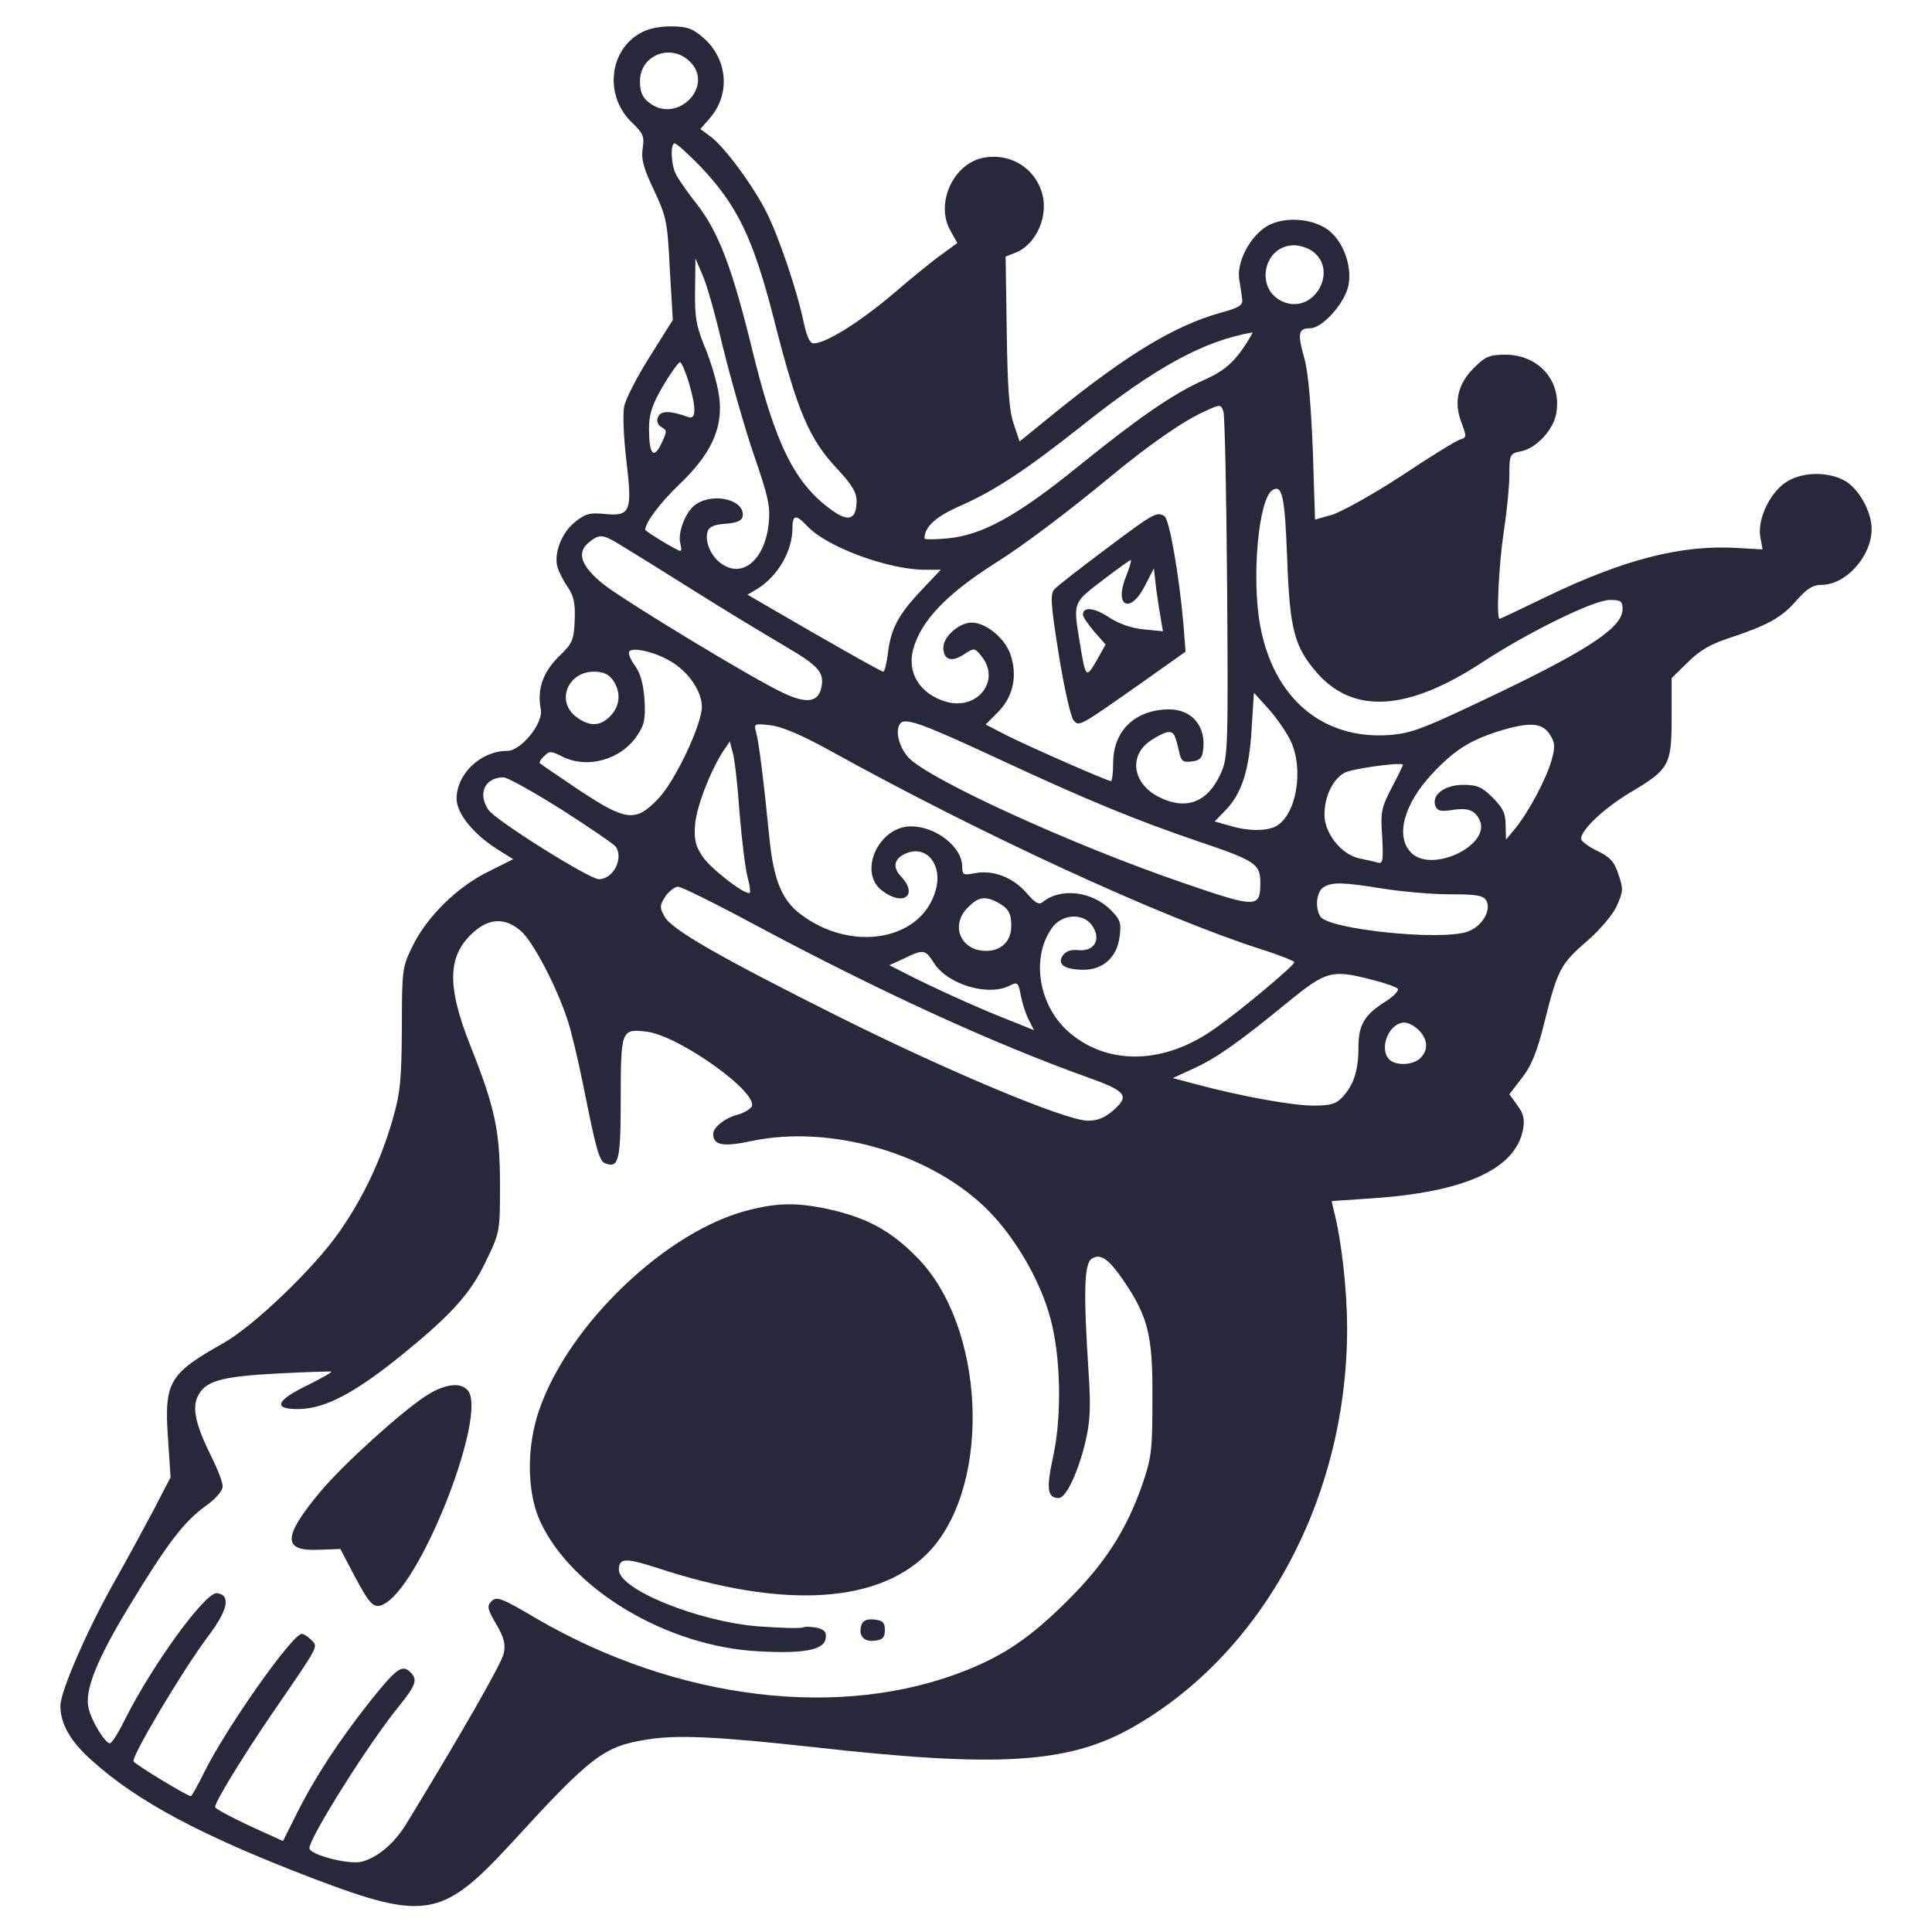
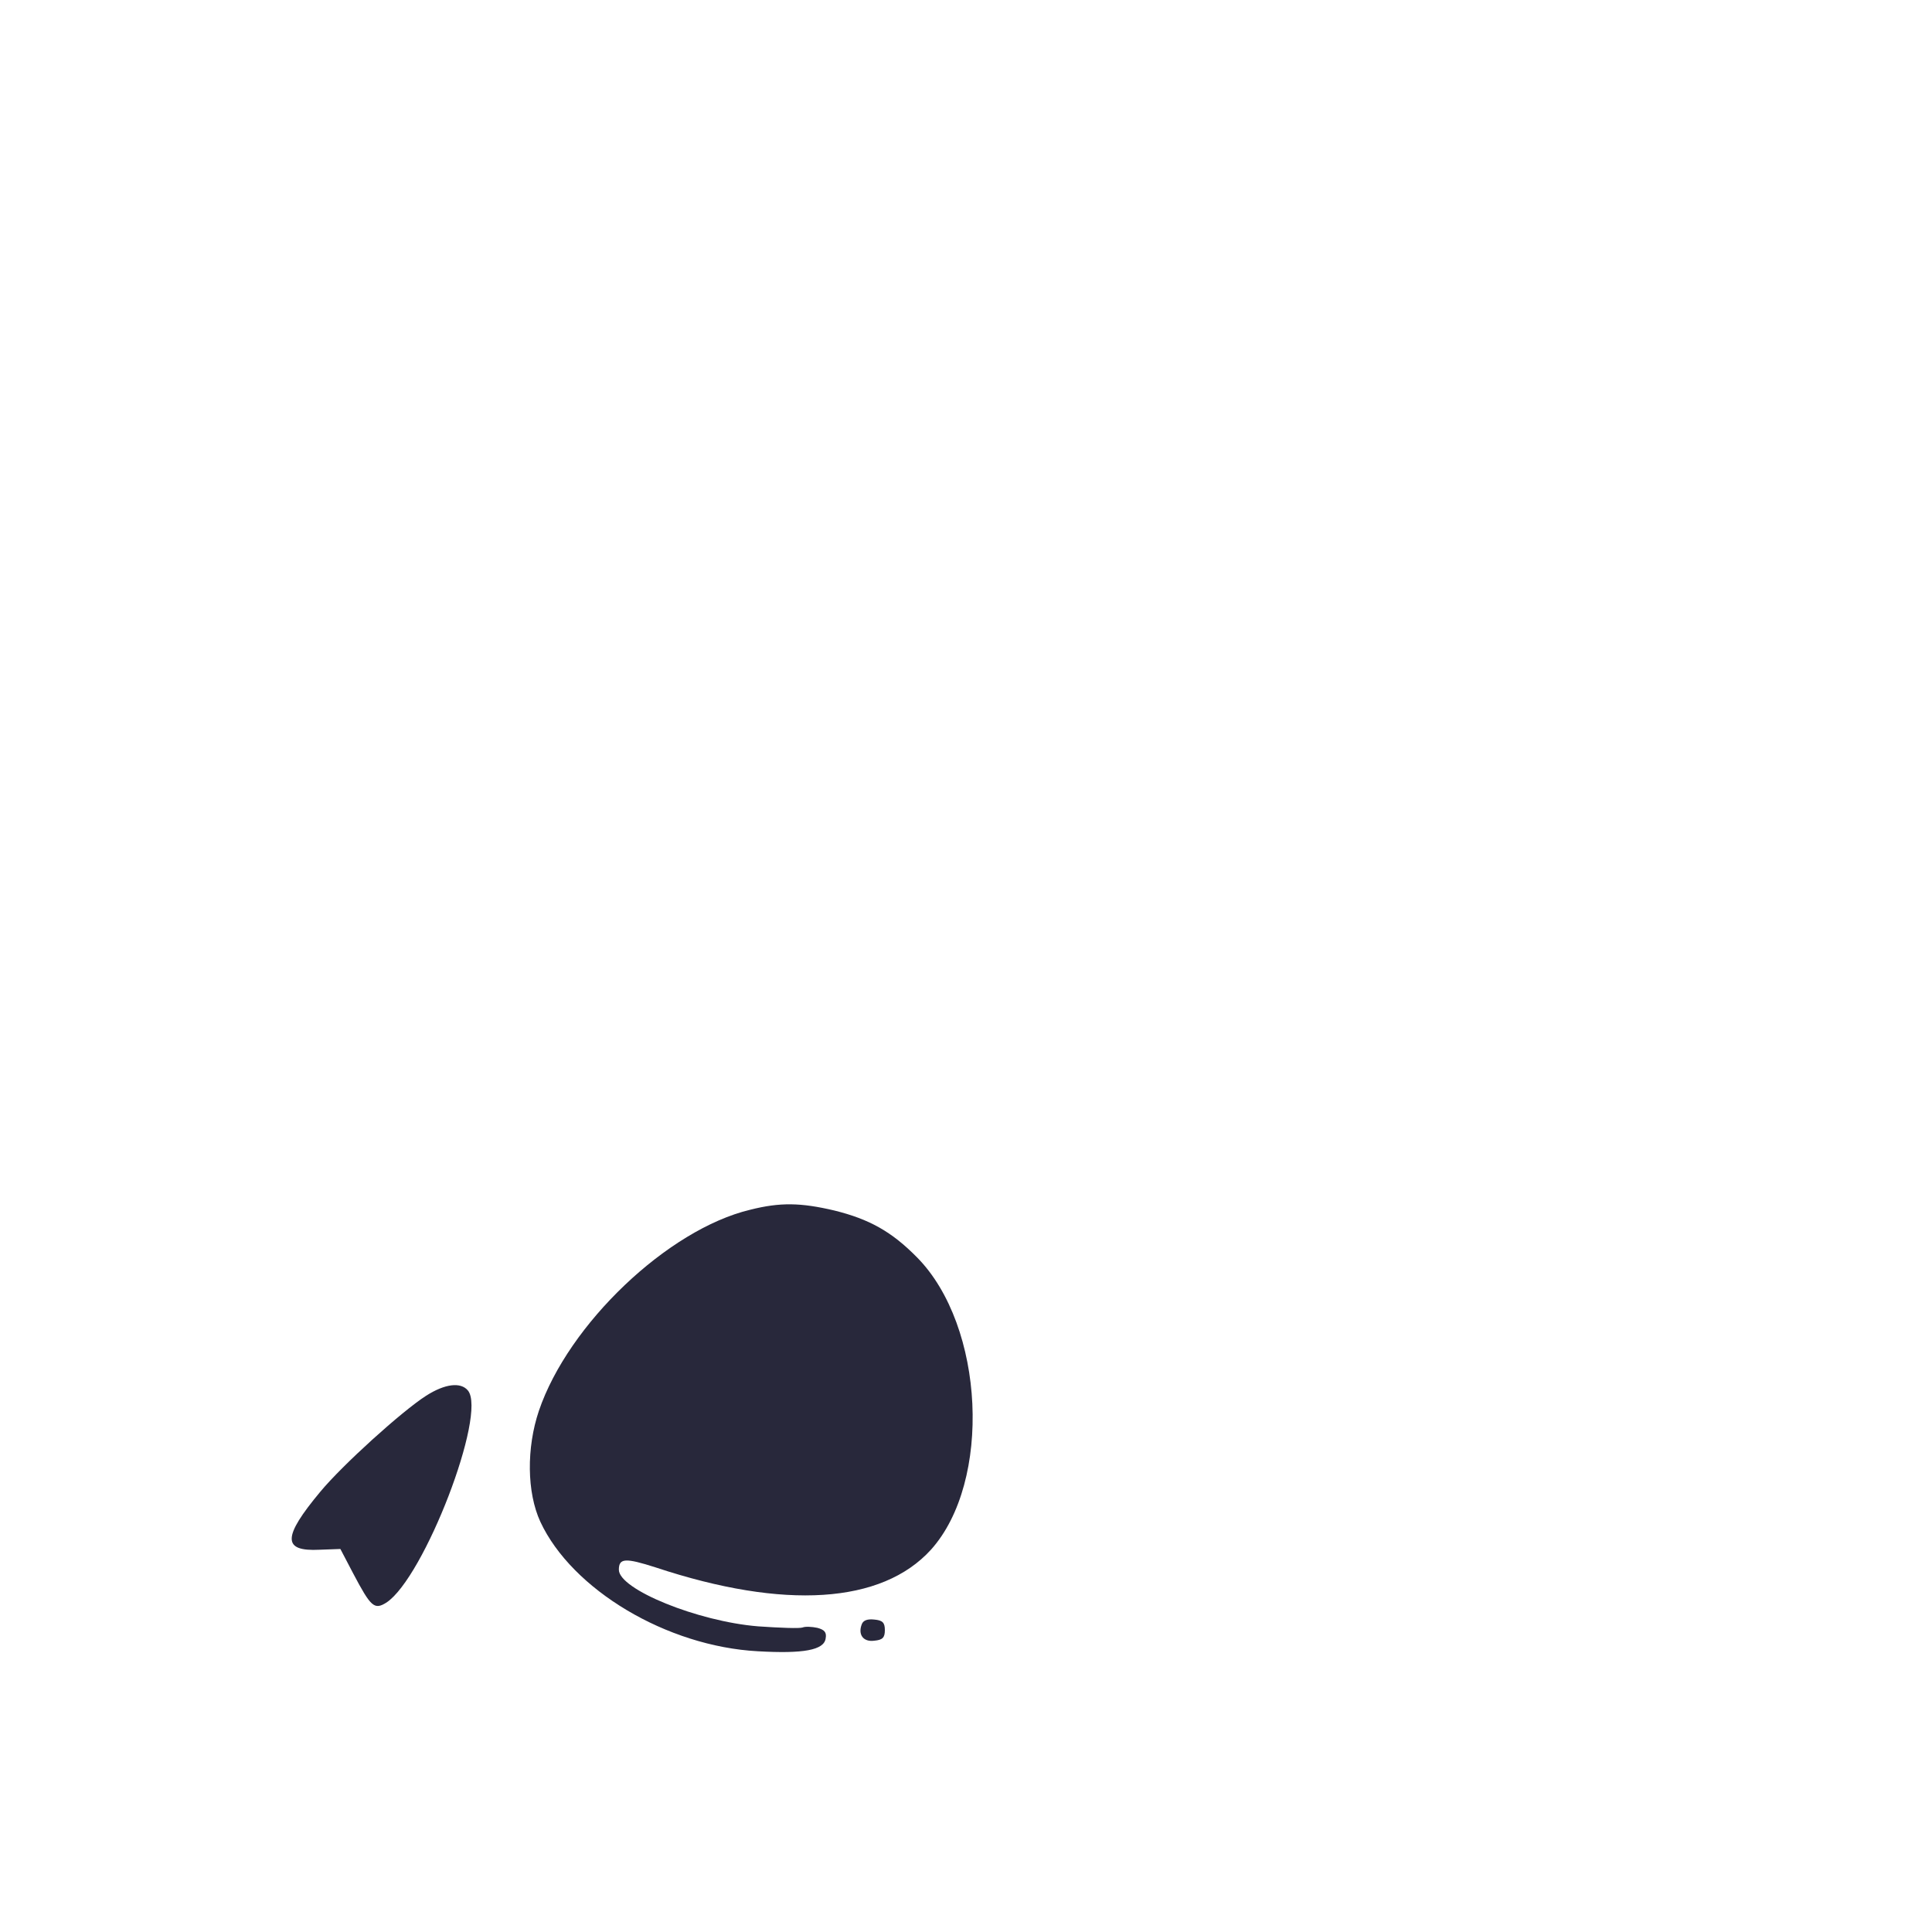
<svg xmlns="http://www.w3.org/2000/svg" width="121" height="121" viewBox="0 0 121 121" fill="none">
-   <path d="M40.01 2.126C38.096 3.284 37.883 6.096 39.609 7.703C40.294 8.365 40.365 8.554 40.247 9.31C40.152 9.972 40.294 10.516 40.956 11.91C41.736 13.564 41.806 13.872 41.948 16.849L42.137 20.04L40.696 22.332C39.892 23.608 39.16 25.026 39.089 25.475C38.994 25.948 39.065 27.46 39.23 28.855C39.609 32.045 39.49 32.352 37.86 32.187C36.891 32.093 36.631 32.187 35.969 32.731C35.166 33.392 34.693 34.645 34.906 35.496C35 35.803 35.26 36.346 35.544 36.748C35.922 37.292 36.04 37.764 35.993 38.828C35.946 40.104 35.851 40.293 35 41.12C34.008 42.089 33.63 43.176 33.866 44.405C34.055 45.28 32.637 47.028 31.762 47.028C30.108 47.028 28.596 48.47 28.596 50.03C28.596 50.928 29.636 52.228 31.124 53.173L32.141 53.811L30.581 54.591C28.643 55.536 26.752 57.403 25.854 59.223C25.193 60.57 25.169 60.712 25.169 64.398C25.145 67.636 25.074 68.44 24.602 70.07C23.869 72.646 22.735 75.033 21.246 77.16C19.686 79.405 15.905 83.045 13.967 84.132C10.611 86.022 10.28 86.543 10.517 90.016L10.682 92.522L9.642 94.53C9.051 95.641 7.988 97.603 7.255 98.902C5.506 101.975 3.781 105.921 3.781 106.843C3.781 107.954 4.419 109.088 5.766 110.27C8.626 112.846 12.667 114.996 19.663 117.667C26.634 120.314 27.721 120.101 31.975 115.493C37.033 109.963 37.812 109.372 40.53 108.946C42.397 108.639 44.902 108.757 50.929 109.419C62.485 110.719 66.881 110.459 70.875 108.214C79.123 103.558 84.369 93.798 84.369 83.187C84.369 80.776 84.015 77.656 83.542 75.837L83.4 75.222L85.834 75.057C91.695 74.679 94.909 73.237 95.382 70.756C95.5 70.094 95.429 69.763 95.028 69.22L94.531 68.534L95.311 67.518C95.926 66.738 96.28 65.84 96.753 63.926C97.556 60.712 97.745 60.357 99.447 58.892C100.227 58.207 101.03 57.261 101.267 56.718C101.668 55.82 101.668 55.654 101.361 54.756C101.101 53.953 100.818 53.669 100.038 53.291C99.494 53.031 99.045 52.7 99.022 52.535C99.022 51.968 100.463 50.621 102.07 49.652C104.552 48.186 104.693 47.926 104.693 44.949V42.467L105.71 41.475C106.442 40.742 107.128 40.34 108.356 39.939C110.72 39.159 111.618 38.662 112.539 37.575C113.178 36.866 113.532 36.63 114.076 36.63C115.612 36.63 117.219 34.834 117.219 33.132C117.219 32.022 116.392 30.556 115.494 30.084C114.383 29.493 112.752 29.564 111.783 30.249C110.791 30.958 110.058 32.565 110.247 33.629L110.389 34.408L108.711 34.314C105.308 34.125 101.739 35.023 96.918 37.339C95.311 38.119 93.964 38.757 93.917 38.757C93.704 38.757 93.87 35.377 94.177 33.321C94.366 32.093 94.531 30.485 94.531 29.753C94.531 28.453 94.555 28.406 95.264 28.264C96.209 28.075 97.273 26.941 97.462 25.924C97.84 23.892 96.398 22.214 94.271 22.214C93.279 22.214 93.019 22.332 92.31 23.041C91.294 24.057 91.034 25.192 91.53 26.468C91.861 27.342 91.861 27.413 91.435 27.531C91.199 27.602 89.545 28.618 87.772 29.8C86 30.958 84.038 32.045 83.448 32.234L82.36 32.541L82.219 28.146C82.1 25.263 81.935 23.277 81.675 22.379C81.25 20.867 81.32 20.56 82.053 20.56C82.833 20.56 84.275 18.929 84.464 17.818C84.676 16.566 84.085 15.053 83.14 14.368C82.124 13.659 80.446 13.564 79.406 14.132C78.319 14.746 77.445 16.377 77.61 17.487C77.681 17.936 77.776 18.504 77.799 18.764C77.847 19.118 77.587 19.284 76.428 19.591C73.593 20.394 70.662 22.143 66.125 25.806L63.856 27.649L63.478 26.515C63.194 25.688 63.1 24.199 63.052 20.749L62.981 16.069L63.643 15.809C64.943 15.266 65.723 13.422 65.227 11.981C64.707 10.374 63.052 9.499 61.398 9.925C59.626 10.421 58.609 12.784 59.507 14.415L59.956 15.219L58.987 15.928C58.444 16.306 57.026 17.464 55.844 18.48C53.765 20.229 51.709 21.505 50.952 21.505C50.716 21.505 50.527 21.056 50.338 20.205C49.936 18.244 48.778 14.817 47.998 13.281C47.171 11.627 45.351 9.169 44.501 8.554L43.862 8.082L44.501 7.349C45.753 5.86 45.564 3.709 44.075 2.386C43.366 1.772 43.035 1.653 41.995 1.653C41.192 1.653 40.507 1.819 40.01 2.126ZM43.177 3.828C44.808 5.364 42.397 7.845 40.625 6.404C40.223 6.096 40.081 5.718 40.081 5.08C40.081 3.473 41.972 2.693 43.177 3.828ZM43.886 10.445C46.178 12.879 47.148 14.864 48.447 19.898C49.936 25.782 50.669 27.508 52.489 29.422C53.339 30.344 53.647 30.84 53.647 31.36C53.647 32.541 53.15 32.731 52.063 31.927C49.771 30.273 48.565 27.839 47.124 21.954C45.871 16.802 44.997 14.51 43.626 12.761C43.059 12.052 42.492 11.225 42.35 10.941C42.019 10.35 41.972 8.98 42.255 8.98C42.374 8.98 43.106 9.641 43.886 10.445ZM82.171 15.715C83.873 16.897 82.313 19.709 80.375 18.905C78.555 18.149 79.099 15.36 81.061 15.36C81.391 15.36 81.888 15.526 82.171 15.715ZM45.257 21.67C45.73 23.585 46.58 26.61 47.171 28.358C48.116 31.1 48.258 31.691 48.14 32.825C47.904 34.999 46.557 36.205 45.257 35.354C44.548 34.905 44.123 33.936 44.312 33.298C44.406 32.99 44.737 32.849 45.446 32.801C46.131 32.754 46.462 32.612 46.509 32.352C46.698 31.336 44.761 30.816 43.602 31.573C42.965 31.974 42.421 33.345 42.61 34.054C42.681 34.29 42.681 34.503 42.61 34.503C42.421 34.503 40.412 33.274 40.412 33.18C40.412 32.731 41.334 31.502 42.539 30.344C44.477 28.5 45.233 26.917 45.068 25.097C45.02 24.341 44.619 22.947 44.241 21.978C43.602 20.442 43.508 19.922 43.532 18.196L43.555 16.188L43.981 17.18C44.241 17.724 44.808 19.733 45.257 21.67ZM78.106 21.434C77.327 22.663 76.689 23.23 75.412 23.797C73.498 24.648 71.395 26.09 67.59 29.162C63.69 32.329 61.493 33.534 59.295 33.723C58.538 33.794 57.9 33.794 57.9 33.723C57.9 32.99 58.609 32.352 60.169 31.667C62.273 30.745 64.281 29.422 67.708 26.704C72.34 23.017 75.341 21.363 78.437 20.82C78.485 20.796 78.319 21.08 78.106 21.434ZM43.13 23.916C43.626 25.593 43.602 26.326 43.083 26.113C41.995 25.712 41.357 25.712 41.216 26.113C41.097 26.373 41.192 26.61 41.428 26.752C41.783 26.941 41.783 27.011 41.428 27.768C40.932 28.808 40.648 28.453 40.648 26.846C40.648 25.924 40.837 25.357 41.523 24.175C41.995 23.372 42.492 22.687 42.586 22.687C42.681 22.687 42.917 23.23 43.13 23.916ZM76.854 36.795C76.925 46.697 76.901 47.454 76.476 48.399C75.672 50.219 74.349 50.762 72.671 49.959C70.946 49.155 70.638 47.336 72.056 46.39C72.505 46.083 73.002 45.847 73.191 45.847C73.522 45.847 73.593 45.989 73.853 47.099C73.971 47.666 74.089 47.761 74.632 47.69C75.105 47.643 75.294 47.477 75.341 47.052C75.578 45.539 74.68 44.429 73.238 44.429C71.111 44.429 69.717 45.752 69.717 47.785C69.717 48.423 69.646 48.919 69.575 48.919C69.362 48.919 64.565 46.816 63.052 46.059L61.729 45.374L62.485 44.618C63.454 43.649 63.738 42.349 63.289 41.002C62.958 39.986 61.752 38.993 60.855 38.993C60.075 38.993 59.082 39.868 59.082 40.553C59.082 41.333 59.602 41.498 60.382 40.978C61.02 40.553 61.044 40.577 61.469 41.097C62.698 42.609 61.233 44.5 59.271 43.956C57.64 43.483 56.79 42.16 57.191 40.671C57.664 38.899 59.271 37.221 62.273 35.306C64.021 34.219 66.81 32.116 69.528 29.871C71.986 27.839 74.089 26.373 75.46 25.759C76.428 25.31 76.452 25.31 76.618 25.759C76.712 25.995 76.807 30.958 76.854 36.795ZM80.612 34.928C80.777 39.466 81.061 40.506 82.502 42.16C84.794 44.76 88.221 44.523 92.877 41.451C95.737 39.584 99.825 37.575 100.818 37.575C101.503 37.575 101.621 37.646 101.621 38.142C101.621 39.253 99.66 40.6 93.964 43.342C89.119 45.658 88.458 45.918 86.992 46.036C82.833 46.319 79.784 43.743 78.934 39.23C78.366 36.252 78.815 31.242 79.69 30.698C80.304 30.32 80.47 31.076 80.612 34.928ZM50.551 32.943C51.779 34.267 55.655 35.685 57.948 35.685H58.917L57.735 36.937C56.27 38.473 55.797 39.371 55.608 40.907C55.537 41.546 55.395 42.066 55.324 42.066C55.183 42.066 52.228 40.388 48.4 38.166L46.817 37.244L47.455 36.866C48.731 36.063 49.629 34.503 49.629 33.085C49.629 32.234 49.842 32.187 50.551 32.943ZM38.805 34.101C39.278 34.385 41.31 35.637 43.295 36.89C45.281 38.142 47.904 39.726 49.109 40.435C51.331 41.735 51.661 42.136 51.425 43.129C51.212 43.98 50.503 44.074 49.085 43.413C47.313 42.609 39.207 37.693 37.812 36.606C36.395 35.472 36.087 34.621 36.867 33.983C37.529 33.44 37.742 33.44 38.805 34.101ZM42.137 41.498C43.201 42.184 43.957 43.342 43.957 44.263C43.957 45.374 42.279 48.943 41.216 50.03C39.821 51.495 39.23 51.448 36.276 49.486C34.977 48.612 33.866 47.856 33.819 47.808C33.748 47.761 33.866 47.548 34.078 47.359C34.409 47.028 34.504 47.028 35.166 47.359C36.749 48.186 38.876 47.596 39.892 46.083C40.365 45.398 40.436 45.02 40.365 43.838C40.294 42.845 40.129 42.184 39.75 41.664C39.467 41.286 39.325 40.884 39.419 40.789C39.703 40.506 41.192 40.884 42.137 41.498ZM38.38 42.585C38.9 43.318 38.852 44.193 38.238 44.831C37.6 45.516 36.891 45.516 36.064 44.878C34.811 43.909 35.567 42.066 37.198 42.066C37.789 42.066 38.12 42.231 38.38 42.585ZM80.848 46.438C81.675 48.234 81.179 51.07 79.903 51.755C79.288 52.062 78.154 52.062 76.996 51.708L76.074 51.448L76.783 50.715C77.776 49.675 78.248 48.21 78.39 45.61L78.532 43.389L79.477 44.429C79.997 45.02 80.612 45.918 80.848 46.438ZM62.674 47.596C68.11 50.124 71.229 51.401 75.129 52.724C78.626 53.906 78.934 54.118 78.934 55.276C78.934 56.883 78.721 56.883 74.112 55.3C67.141 52.913 58.208 48.825 56.908 47.454C56.27 46.768 56.033 45.681 56.411 45.28C56.766 44.949 57.9 45.374 62.674 47.596ZM52.016 47.028C61.445 52.251 72.671 57.427 79.004 59.459C80.139 59.814 81.061 60.192 81.061 60.263C81.061 60.475 77.728 63.264 76.145 64.375C73.002 66.644 69.504 66.762 67.046 64.729C65.014 63.051 64.518 59.885 65.959 58.018C66.621 57.214 67.897 57.191 68.417 57.994C68.984 58.845 68.535 59.601 67.543 59.507C67.046 59.459 66.739 59.577 66.55 59.861C66.195 60.405 66.692 60.735 67.873 60.735C69.079 60.735 69.953 59.956 70.119 58.679C70.237 57.805 70.166 57.592 69.551 56.978C68.393 55.82 66.432 55.584 65.321 56.481C65.085 56.694 64.848 56.576 64.281 55.914C63.431 54.945 62.202 54.473 61.067 54.685C60.335 54.827 60.264 54.804 60.264 54.284C60.264 53.055 58.633 51.755 57.05 51.755C55.041 51.755 53.741 54.591 55.206 55.749C56.553 56.812 57.546 56.08 56.435 54.898C55.844 54.284 56.01 53.717 56.837 53.409C58.09 52.96 59.035 54.213 58.609 55.725C57.759 58.892 53.363 59.696 50.149 57.261C48.967 56.387 48.447 55.087 48.187 52.488C47.833 48.895 47.526 46.485 47.36 45.87C47.195 45.327 47.218 45.303 48.258 45.421C48.991 45.516 50.22 46.036 52.016 47.028ZM97.06 45.989C97.391 46.508 97.415 46.745 97.178 47.596C96.871 48.73 95.737 50.857 94.909 51.873L94.319 52.582L94.295 51.66C94.295 50.952 94.129 50.597 93.491 49.959C92.83 49.297 92.522 49.155 91.648 49.155C90.466 49.155 89.639 49.793 89.899 50.479C90.017 50.786 90.23 50.833 90.892 50.739C91.884 50.573 92.333 50.715 92.641 51.306C93.491 52.866 89.71 54.733 88.387 53.409C87.371 52.393 87.914 50.361 89.71 48.446C91.057 47.005 92.026 46.39 93.775 45.823C95.737 45.209 96.564 45.232 97.06 45.989ZM46.32 50.928C46.462 52.606 46.675 54.402 46.817 54.922C46.958 55.418 47.006 55.867 46.958 55.914C46.746 56.127 44.524 54.425 44.004 53.646C43.555 52.984 43.461 52.582 43.532 51.637C43.626 50.526 44.477 48.305 45.304 47.028L45.706 46.438L45.895 47.147C46.013 47.548 46.202 49.226 46.32 50.928ZM87.181 49.297C86.52 50.573 86.449 50.833 86.567 52.417C86.638 53.906 86.614 54.118 86.283 54.024C86.071 53.953 85.574 53.858 85.149 53.764C84.015 53.527 82.951 52.204 82.951 51.022C82.951 49.888 83.471 48.801 84.204 48.399C84.606 48.163 87.56 47.737 87.867 47.879C87.89 47.903 87.583 48.541 87.181 49.297ZM35.189 50.715C36.962 51.849 38.474 52.889 38.569 53.031C39.065 53.787 38.403 55.064 37.505 55.064C36.914 55.064 31.077 51.401 30.605 50.739C29.895 49.722 30.345 48.706 31.526 48.683C31.786 48.683 33.417 49.604 35.189 50.715ZM86.614 55.654C87.796 55.843 89.663 56.009 90.797 56.009C92.499 56.009 92.901 56.08 93.09 56.411C93.421 57.025 92.806 58.041 91.908 58.349C90.23 58.939 83.211 58.207 82.691 57.403C82.337 56.836 82.455 55.82 82.904 55.56C83.448 55.229 84.109 55.253 86.614 55.654ZM47.242 57.9C55.159 62.13 62.131 65.32 68.11 67.471C70.52 68.322 70.757 68.629 69.764 69.503C69.221 69.999 68.748 70.189 68.133 70.189C66.763 70.189 59.366 67.093 52.465 63.642C44.973 59.885 42.09 58.23 41.617 57.403C41.31 56.836 41.31 56.718 41.665 56.151C41.901 55.82 42.255 55.536 42.468 55.536C42.681 55.536 44.831 56.6 47.242 57.9ZM62.462 56.505C63.147 56.883 63.336 57.167 63.336 57.994C63.336 58.939 62.721 59.554 61.752 59.554C60.169 59.554 59.484 57.947 60.618 56.836C61.256 56.174 61.682 56.103 62.462 56.505ZM32.59 58.278C33.346 58.892 34.858 61.775 35.544 63.879C35.756 64.493 36.206 66.36 36.536 68.014C37.34 72.032 37.529 72.717 37.907 72.859C38.758 73.19 38.876 72.67 38.876 68.771C38.876 64.517 38.923 64.422 40.483 64.611C42.539 64.847 47.691 68.558 47.053 69.338C46.911 69.527 46.486 69.74 46.131 69.834C45.399 70.023 44.666 70.614 44.666 71.016C44.666 71.725 45.281 71.843 47.053 71.465C52.063 70.401 58.397 72.268 61.918 75.837C63.62 77.562 65.179 80.256 65.794 82.596C66.432 84.935 66.503 88.622 65.983 91.104C65.51 93.254 65.581 93.821 66.314 93.821C66.763 93.821 67.519 92.214 67.968 90.347C68.275 89.071 68.323 88.15 68.181 86.022C67.85 80.918 67.897 79.145 68.37 78.838C68.913 78.484 69.41 78.814 70.355 80.185C71.915 82.478 72.198 83.636 72.175 87.559C72.175 90.82 72.127 91.269 71.537 92.994C70.52 95.877 69.197 97.933 66.786 100.32C64.565 102.518 62.958 103.629 60.547 104.598C52.725 107.741 42.444 106.512 33.582 101.36C31.432 100.084 31.101 99.966 30.794 100.273C30.486 100.58 30.51 100.746 31.077 101.715C31.573 102.566 31.668 102.967 31.55 103.558C31.408 104.196 28.832 108.686 25.453 114.216C24.673 115.493 23.609 116.367 22.617 116.603C21.813 116.792 19.379 116.154 19.379 115.753C19.379 115.091 23.089 109.183 24.98 106.867C26.067 105.52 26.162 105.189 25.712 104.74C25.193 104.22 24.862 104.456 23.207 106.512C21.246 108.994 19.733 111.286 18.575 113.602L17.725 115.304L15.598 114.335C14.44 113.791 13.471 113.271 13.471 113.177C13.471 112.846 15.172 110.057 17.11 107.221C20.064 102.92 19.922 103.156 19.497 102.707C19.284 102.495 19.024 102.329 18.906 102.329C18.315 102.329 14.227 108.119 12.785 111.002C12.384 111.83 12.005 112.491 11.958 112.491C11.722 112.491 8.508 110.53 8.366 110.317C8.201 110.057 11.367 104.716 13.022 102.495C14.298 100.817 14.463 99.895 13.589 99.777C12.88 99.682 9.571 104.22 7.822 107.694C7.421 108.521 6.995 109.183 6.877 109.183C6.594 109.183 5.743 107.812 5.554 107.008C5.27 105.921 6.05 103.96 8.059 100.651C10.446 96.705 11.509 95.31 12.88 94.318C13.518 93.869 13.943 93.372 13.943 93.089C13.943 92.829 13.636 92.025 13.258 91.269C12.289 89.331 12.029 88.244 12.36 87.511C12.809 86.495 13.778 86.212 17.37 86.022C19.19 85.928 20.702 85.881 20.75 85.904C20.797 85.952 20.111 86.33 19.213 86.779C17.228 87.748 17.063 88.291 18.812 88.244C20.348 88.197 22.144 87.275 24.838 85.124C28.194 82.43 29.447 81.06 30.415 79.027C31.314 77.184 31.314 77.137 31.314 74.206C31.314 70.85 31.006 69.385 29.494 65.58C27.934 61.681 28.005 59.767 29.777 58.278C30.723 57.498 31.668 57.498 32.59 58.278ZM58.491 60.31C59.366 61.681 61.942 62.437 63.289 61.704C63.714 61.492 63.785 61.539 63.927 62.319C64.021 62.815 64.234 63.501 64.423 63.855L64.754 64.517L63.525 64.02C61.563 63.264 59.106 62.153 57.333 61.279L55.703 60.452L56.624 60.026C57.853 59.436 57.948 59.459 58.491 60.31ZM85.882 61.35C86.662 61.539 87.418 61.799 87.536 61.917C87.63 62.035 87.3 62.39 86.78 62.721C85.433 63.571 85.078 64.186 85.078 65.627C85.078 67.045 84.771 67.967 84.085 68.7C83.684 69.149 83.329 69.243 82.266 69.243C80.919 69.243 77.705 68.652 74.963 67.92L73.451 67.518L74.845 66.88C76.216 66.242 77.657 65.226 80.682 62.744C83.069 60.806 83.4 60.712 85.882 61.35ZM88.859 64.517C89.427 65.084 89.474 65.769 88.954 66.266C88.528 66.715 87.418 66.762 87.016 66.36C86.331 65.675 86.992 64.044 87.961 64.044C88.198 64.044 88.599 64.257 88.859 64.517Z" fill="#28283B" />
-   <path d="M69.29 34.362C67.683 35.567 66.217 36.701 66.052 36.89C65.768 37.174 65.792 37.765 66.312 41.002C66.643 43.082 67.068 44.925 67.234 45.114C67.612 45.516 67.541 45.54 71.582 42.704L74.252 40.813L74.111 39.017C73.851 36.063 73.236 32.495 72.929 32.329C72.456 32.022 72.244 32.14 69.29 34.362ZM70.519 36.11C69.762 37.977 70.778 38.497 71.7 36.701L72.267 35.59L72.409 36.867C72.504 37.576 72.645 38.474 72.716 38.852L72.835 39.537L71.629 39.419C70.873 39.348 70.07 39.065 69.455 38.663C68.533 38.048 67.824 37.977 67.824 38.497C67.824 38.639 68.155 39.112 68.533 39.561L69.242 40.364L68.675 41.38C68.013 42.515 67.99 42.491 67.612 40.152C67.21 37.717 67.186 37.765 69.077 36.323C69.999 35.614 70.802 35.047 70.826 35.071C70.873 35.118 70.731 35.567 70.519 36.11Z" fill="#28283B" />
  <path d="M46.983 75.766C41.831 76.995 35.592 82.927 33.749 88.362C32.969 90.678 32.992 93.467 33.843 95.311C35.828 99.564 41.76 103.109 47.456 103.417C50.315 103.582 51.615 103.346 51.71 102.613C51.781 102.235 51.639 102.069 51.19 101.951C50.859 101.88 50.433 101.857 50.268 101.928C50.079 101.999 48.826 101.951 47.479 101.857C43.698 101.55 38.759 99.541 38.759 98.312C38.759 97.579 39.16 97.556 41.075 98.17C49.134 100.841 55.231 100.439 58.303 97.059C62.132 92.805 61.683 83.045 57.429 78.744C55.845 77.137 54.451 76.357 52.253 75.813C50.15 75.317 48.85 75.293 46.983 75.766Z" fill="#28283B" />
  <path d="M26.683 87.417C25.17 88.386 21.46 91.742 20.066 93.42C17.679 96.28 17.679 97.178 20.018 97.059L21.318 97.012L22.122 98.548C23.233 100.652 23.445 100.841 24.201 100.368C26.565 98.808 30.511 88.552 29.306 87.087C28.857 86.543 27.864 86.661 26.683 87.417Z" fill="#28283B" />
  <path d="M53.976 101.716C53.716 102.377 54.071 102.85 54.756 102.756C55.276 102.708 55.418 102.566 55.418 102.094C55.418 101.621 55.276 101.479 54.756 101.432C54.331 101.385 54.071 101.479 53.976 101.716Z" fill="#28283B" />
</svg>